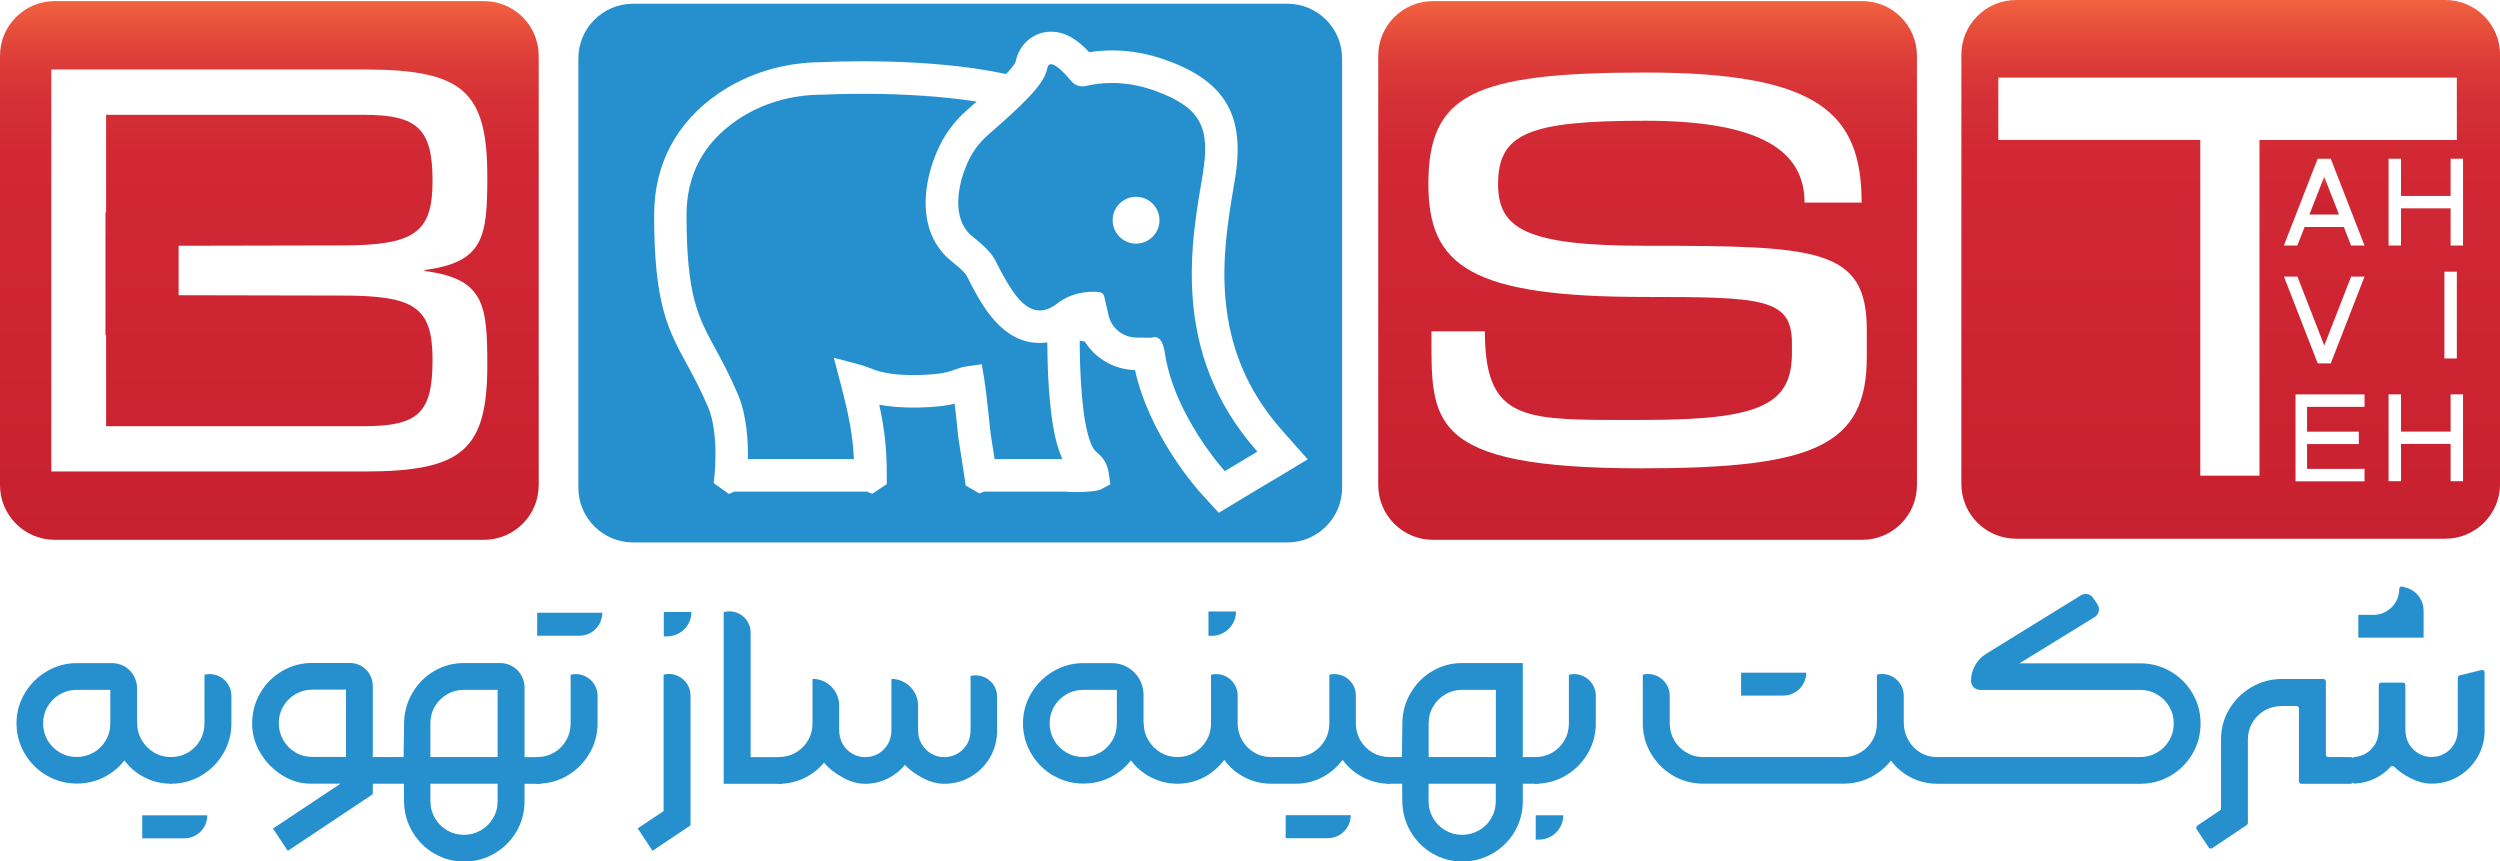
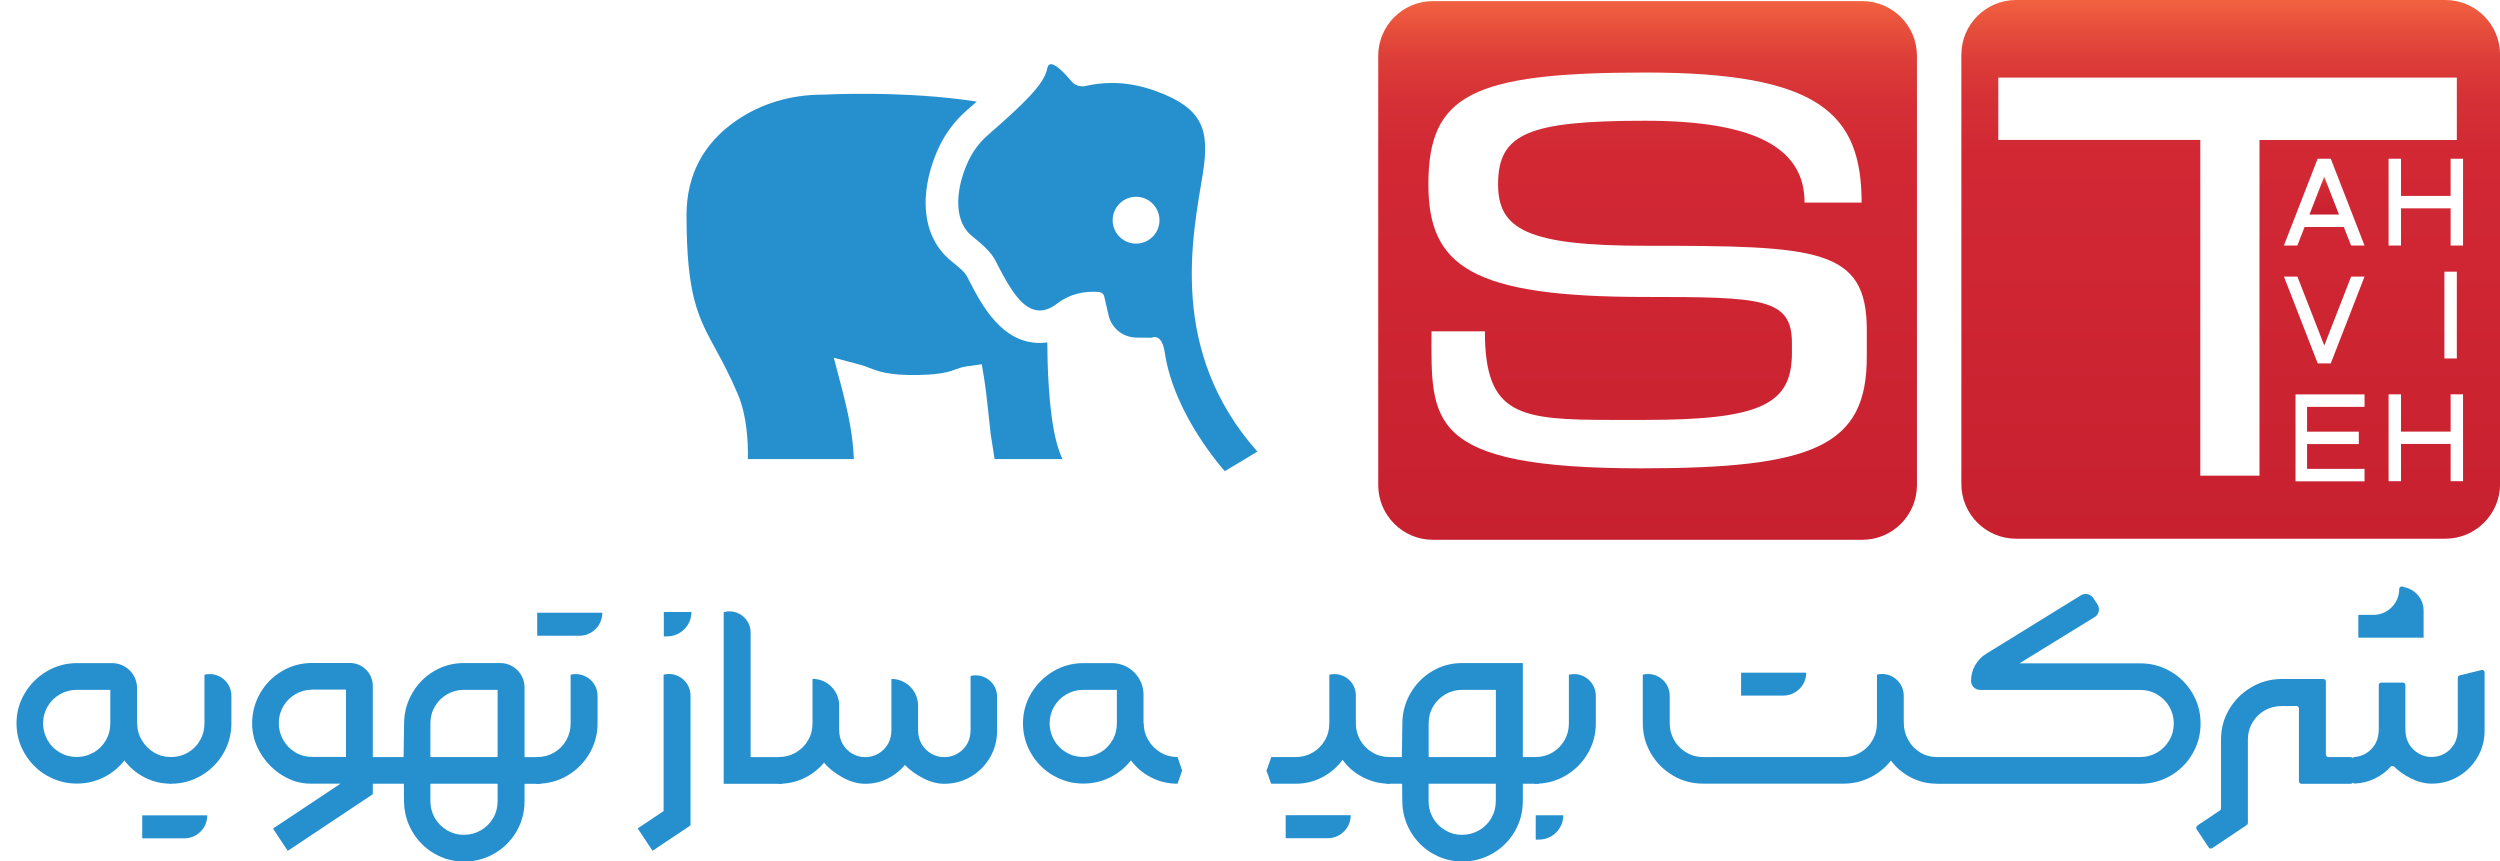
<svg xmlns="http://www.w3.org/2000/svg" id="Layer_1" data-name="Layer 1" version="1.1" viewBox="0 0 361.93 124.72">
  <defs>
    <style> .cls-1 { fill: url(#linear-gradient); } .cls-1, .cls-2, .cls-3, .cls-4, .cls-5, .cls-6 { stroke-width: 0px; } .cls-7 { clip-path: url(#clippath-2); } .cls-2 { fill: none; } .cls-3 { fill: #2690cf; } .cls-8 { clip-path: url(#clippath-1); } .cls-4 { fill: url(#linear-gradient-2); } .cls-5 { fill: url(#linear-gradient-3); } .cls-9 { clip-path: url(#clippath); } .cls-10 { clip-path: url(#clippath-3); } .cls-6 { fill: url(#linear-gradient-4); } </style>
    <clipPath id="clippath">
-       <path class="cls-2" d="M15.36,16.61v14.14h-.09v17.8h.09v13.15h37.31c7.93,0,9.95-1.94,9.95-9.6s-2.59-9.31-13.11-9.31l-23.65-.05v-7.16l23.65-.05c10.52,0,13.11-1.86,13.11-9.31s-2.02-9.6-9.95-9.6H15.36ZM7.43,10.06h45.32c14.24,0,17.8,3.13,17.8,15.49,0,8.78-.49,12.43-9.15,13.55.06.02.11.04.17.06-.06.02-.11.04-.17.06,8.66,1.12,9.15,4.76,9.15,13.55,0,12.36-3.56,15.49-17.8,15.49H7.43V10.06ZM7.92.16C3.55.16,0,3.7,0,8.08v62.15c0,4.37,3.55,7.92,7.92,7.92h62.15c4.37,0,7.92-3.55,7.92-7.92V8.08c0-4.37-3.55-7.92-7.92-7.92H7.92Z" />
-     </clipPath>
+       </clipPath>
    <linearGradient id="linear-gradient" x1="-36.45" y1="206" x2="-35.62" y2="206" gradientTransform="translate(19400.78 -3347.91) rotate(-90) scale(93.99 -93.99)" gradientUnits="userSpaceOnUse">
      <stop offset="0" stop-color="#c7202e" />
      <stop offset="0" stop-color="#c7202e" />
      <stop offset=".51" stop-color="#d02634" />
      <stop offset=".71" stop-color="#d12834" />
      <stop offset=".81" stop-color="#d53036" />
      <stop offset=".89" stop-color="#dd3d38" />
      <stop offset=".95" stop-color="#e7503c" />
      <stop offset="1" stop-color="#f26240" />
    </linearGradient>
    <clipPath id="clippath-1">
      <path class="cls-2" d="M238.2,60.79c16.89,0,21.22-2.34,21.22-9.71v-1.43c0-6.5-4.38-6.66-21.27-6.66-25.13,0-31.36-4.43-31.36-16.32,0-12.92,6.28-16.17,31.41-16.17s31.31,5.91,31.31,18.83h-8.26c0-7.37-6.16-11.85-23.05-11.85s-21.32,1.82-21.32,9.19c0,6.5,4.17,8.91,21.27,8.91,24.93,0,32.11.29,32.11,12.18v3.92c0,12.92-7.68,16.12-32.6,16.12-31.41,0-30.42-6.91-30.42-19.83h7.73c0,12.21,4.97,12.82,18.41,12.82,1.5,0,3.11,0,4.83,0M207.45.16c-4.37,0-7.92,3.55-7.92,7.92v62.15c0,4.37,3.55,7.92,7.92,7.92h62.15c4.37,0,7.92-3.55,7.92-7.92V8.08c0-4.37-3.55-7.92-7.92-7.92h-62.15Z" />
    </clipPath>
    <linearGradient id="linear-gradient-2" x1="-36.45" y1="206.44" x2="-35.62" y2="206.44" gradientTransform="translate(19641.24 -3347.91) rotate(-90) scale(93.99 -93.99)" gradientUnits="userSpaceOnUse">
      <stop offset="0" stop-color="#c7202e" />
      <stop offset="0" stop-color="#c7202e" />
      <stop offset=".51" stop-color="#d02634" />
      <stop offset=".71" stop-color="#d12834" />
      <stop offset=".81" stop-color="#d53036" />
      <stop offset=".89" stop-color="#dd3d38" />
      <stop offset=".95" stop-color="#e7503c" />
      <stop offset="1" stop-color="#f26240" />
    </linearGradient>
    <clipPath id="clippath-2">
      <polygon class="cls-2" points="334.34 31.06 338.62 31.06 336.48 25.58 334.34 31.06" />
    </clipPath>
    <linearGradient id="linear-gradient-3" x1="-27.79" y1="211.12" x2="-26.96" y2="211.12" gradientTransform="translate(1732.6 -152.68) rotate(-90) scale(6.61 -6.61)" gradientUnits="userSpaceOnUse">
      <stop offset="0" stop-color="#c7202e" />
      <stop offset="0" stop-color="#c7202e" />
      <stop offset=".51" stop-color="#d02634" />
      <stop offset=".71" stop-color="#d12834" />
      <stop offset=".81" stop-color="#d53036" />
      <stop offset=".89" stop-color="#dd3d38" />
      <stop offset=".95" stop-color="#e7503c" />
      <stop offset="1" stop-color="#f26240" />
    </linearGradient>
    <clipPath id="clippath-3">
      <path class="cls-2" d="M332.33,57.1h9.99v1.8h-8.32v3.59h7.49v1.8h-7.49v3.59h8.32v1.8h-9.99v-12.57ZM354.78,62.48v-5.39h1.8v12.57h-1.8v-5.39h-7.18v5.39h-1.8v-12.57h1.8v5.39h7.18ZM340.37,40.04h1.95l-4.89,12.57h-1.89l-4.89-12.57h1.95l3.89,9.98,3.89-9.98ZM353.88,39.33h1.8v12.57h-1.8v-12.57ZM335.54,22.98h1.89l4.89,12.57h-1.95l-1.05-2.69h-5.68l-1.05,2.69h-1.95l4.89-12.57ZM354.78,28.37v-5.39h1.8v12.57h-1.8v-5.39h-7.18v5.39h-1.8v-12.57h1.8v5.39h7.18ZM289.3,11.23h66.38v9.04h-28.57v48.59h-8.57V20.26h-29.24v-9.04ZM291.87,0c-4.37,0-7.92,3.55-7.92,7.92v62.15c0,4.37,3.55,7.92,7.92,7.92h62.15c4.37,0,7.92-3.55,7.92-7.92V7.92c0-4.37-3.55-7.92-7.92-7.92h-62.15Z" />
    </clipPath>
    <linearGradient id="linear-gradient-4" x1="-36.45" y1="206.62" x2="-35.62" y2="206.62" gradientTransform="translate(19742.97 -3348.09) rotate(-90) scale(93.99 -93.99)" gradientUnits="userSpaceOnUse">
      <stop offset="0" stop-color="#c7202e" />
      <stop offset="0" stop-color="#c7202e" />
      <stop offset=".51" stop-color="#d02634" />
      <stop offset=".71" stop-color="#d12834" />
      <stop offset=".81" stop-color="#d53036" />
      <stop offset=".89" stop-color="#dd3d38" />
      <stop offset=".95" stop-color="#e7503c" />
      <stop offset="1" stop-color="#f26240" />
    </linearGradient>
  </defs>
  <g>
    <path class="cls-3" d="M6.77,112.28c-1.34-.78-2.4-1.84-3.19-3.18-.79-1.34-1.19-2.8-1.19-4.38s.4-3.02,1.19-4.35c.79-1.33,1.85-2.39,3.19-3.18,1.34-.79,2.79-1.19,4.36-1.19h5.1c2,0,3.61,1.62,3.61,3.61v5.1c0,1.58-.39,3.04-1.16,4.38-.78,1.34-1.83,2.4-3.17,3.18s-2.8,1.17-4.38,1.17-3.02-.39-4.36-1.17M13.56,108.95c.74-.44,1.33-1.03,1.76-1.77.44-.75.65-1.56.65-2.45v-4.86h-4.86c-.89,0-1.7.22-2.45.65-.75.44-1.34,1.03-1.77,1.77-.44.75-.65,1.56-.65,2.43s.22,1.7.65,2.45c.44.75,1.03,1.34,1.77,1.77.75.44,1.56.65,2.45.65s1.7-.22,2.44-.65M20.89,112.53c-1.19-.62-2.18-1.47-2.96-2.55l-.95-2.35.82-2.42,2.06-.51c0,.89.22,1.71.67,2.46.44.75,1.04,1.35,1.78,1.79.75.44,1.56.65,2.45.65l.66,1.95-.66,1.91c-1.39,0-2.68-.31-3.87-.93" />
    <path class="cls-3" d="M26.69,121.37h-6.1v-3.33h9.42c0,1.84-1.49,3.33-3.33,3.33M24.63,113.46l-.55-1.91.62-1.95h.07c.89,0,1.7-.22,2.44-.65.74-.44,1.32-1.03,1.75-1.77.43-.75.64-1.56.64-2.45v-7.05c1.99-.49,3.9,1.02,3.9,3.06v3.99c0,1.58-.4,3.04-1.19,4.38-.79,1.34-1.86,2.4-3.19,3.18-1.34.78-2.79,1.17-4.36,1.17h-.13Z" />
    <path class="cls-3" d="M39.52,119.95l9.78-6.5h-4.37c-1.4,0-2.76-.4-4.06-1.2-1.3-.8-2.35-1.87-3.16-3.22-.81-1.35-1.21-2.78-1.21-4.3s.39-3.04,1.17-4.39c.78-1.35,1.84-2.41,3.17-3.19,1.33-.78,2.79-1.17,4.37-1.17h5.44c1.83,0,3.32,1.49,3.32,3.32v15.68l-12.31,8.2-2.15-3.24ZM50.09,109.6v-9.76h-4.88c-.87,0-1.68.22-2.43.65-.75.44-1.34,1.03-1.77,1.77-.44.75-.65,1.56-.65,2.43s.22,1.71.65,2.46c.44.75,1.02,1.35,1.76,1.78.74.44,1.55.65,2.44.65h4.88ZM52.51,109.6h3.7l.69,1.95-.69,1.91h-3.7v-3.86Z" />
    <path class="cls-3" d="M62.83,123.55c-1.32-.78-2.37-1.84-3.15-3.18-.78-1.34-1.17-2.8-1.19-4.38l-.02-2.53h-2.26l-.69-1.95.69-1.91h2.22l.07-4.88c.01-1.58.41-3.04,1.19-4.38.78-1.34,1.82-2.4,3.14-3.18s2.76-1.17,4.35-1.17h5.23c1.95,0,3.53,1.58,3.53,3.53v10.09h2.31l.67,1.91-.67,1.95h-2.31v2.53c0,1.58-.39,3.04-1.17,4.38-.78,1.34-1.85,2.4-3.19,3.18-1.35.78-2.81,1.17-4.39,1.17s-3.01-.39-4.33-1.17M72.04,109.6v-9.73h-4.88c-.89,0-1.7.22-2.44.65-.74.44-1.33,1.02-1.76,1.76-.44.74-.65,1.55-.65,2.44v4.88h9.73ZM69.62,120.21c.75-.44,1.34-1.03,1.77-1.77.44-.75.65-1.56.65-2.45v-2.53h-9.73v2.53c0,.89.22,1.7.65,2.45.44.75,1.03,1.34,1.77,1.77.75.44,1.55.65,2.43.65s1.7-.22,2.45-.65" />
    <path class="cls-3" d="M77.64,113.46l-.55-1.91.62-1.95h.07c.89,0,1.7-.22,2.44-.65.74-.44,1.32-1.03,1.75-1.77.43-.75.64-1.56.64-2.45v-7.05c1.99-.48,3.9,1.02,3.9,3.06v3.99c0,1.58-.4,3.04-1.19,4.38-.79,1.34-1.86,2.4-3.19,3.18-1.34.78-2.79,1.17-4.36,1.17h-.13ZM77.78,88.71h9.42c0,1.84-1.49,3.33-3.33,3.33h-6.1v-3.33Z" />
    <path class="cls-3" d="M92.32,119.93l3.75-2.51v-19.75c1.98-.5,3.9,1,3.9,3.05v18.77l-5.5,3.68-2.15-3.24ZM96.11,88.6h3.99c0,1.95-1.58,3.53-3.53,3.53h-.47v-3.53Z" />
    <path class="cls-3" d="M104.77,88.63h0c1.96-.56,3.9.91,3.9,2.95v18.03h4.55l.69,1.95-.69,1.91h-8.45v-24.83Z" />
    <path class="cls-3" d="M112.67,113.46l-.6-1.91.62-1.95h.07c.89,0,1.7-.22,2.45-.65.75-.44,1.34-1.03,1.77-1.77.44-.75.65-1.56.65-2.45v-6.45c2.13,0,3.86,1.73,3.86,3.86v3.53c0,.72.16,1.45.52,2.07.34.57.79,1.03,1.36,1.36.58.34,1.2.51,1.89.51s1.33-.17,1.91-.51c.57-.34,1.02-.79,1.36-1.36.37-.62.52-1.34.52-2.06v-7.39c2.13,0,3.86,1.73,3.86,3.86v3.54c0,.72.16,1.44.53,2.05.35.57.8,1.03,1.37,1.36.58.34,1.2.51,1.89.51s1.33-.17,1.92-.51c.58-.34,1.03-.79,1.37-1.36.37-.62.52-1.35.52-2.08v-7.8c1.95-.48,3.84.99,3.84,3v4.94c0,1.39-.34,2.67-1.02,3.85-.68,1.17-1.61,2.11-2.78,2.79-1.17.69-2.46,1.03-3.85,1.03-1.01,0-2.03-.27-3.07-.81-1.04-.54-1.92-1.18-2.63-1.92-.69.84-1.54,1.51-2.54,2-1,.49-2.07.73-3.2.73s-2.18-.31-3.31-.94c-1.13-.63-2.01-1.33-2.65-2.12-.8.96-1.77,1.71-2.9,2.25-1.14.54-2.35.81-3.64.81h-.09Z" />
    <path class="cls-3" d="M152.48,112.28c-1.34-.78-2.4-1.84-3.19-3.18-.79-1.34-1.19-2.8-1.19-4.38s.4-3.02,1.19-4.35c.79-1.33,1.85-2.39,3.19-3.18,1.34-.79,2.79-1.19,4.36-1.19h4.13c2.53,0,4.58,2.05,4.58,4.58v4.13c0,1.58-.39,3.04-1.16,4.38-.78,1.34-1.83,2.4-3.17,3.18s-2.8,1.17-4.38,1.17-3.02-.39-4.36-1.17M159.28,108.95c.74-.44,1.33-1.03,1.76-1.77.44-.75.65-1.56.65-2.45v-4.86h-4.86c-.89,0-1.7.22-2.45.65-.75.44-1.34,1.03-1.77,1.77-.44.75-.65,1.56-.65,2.43s.22,1.7.65,2.45c.44.75,1.03,1.34,1.77,1.77.75.44,1.56.65,2.45.65s1.7-.22,2.44-.65M166.61,112.53c-1.19-.62-2.18-1.47-2.96-2.55l-.95-2.35.82-2.42,2.06-.51c0,.89.22,1.71.67,2.46.44.75,1.04,1.35,1.78,1.79.75.44,1.56.65,2.45.65l.66,1.95-.66,1.91c-1.39,0-2.68-.31-3.87-.93" />
-     <path class="cls-3" d="M170.41,113.46l-.62-1.91.64-1.95h.04c.89,0,1.7-.22,2.44-.65.74-.44,1.33-1.03,1.76-1.77.44-.75.65-1.56.65-2.45v-7.05c1.96-.49,3.86,1,3.86,3.02v4.03c0,.89.22,1.7.65,2.45.44.75,1.02,1.34,1.76,1.77.74.44,1.55.65,2.44.65l.69,1.95-.69,1.91c-1.38,0-2.66-.31-3.86-.93-1.2-.62-2.17-1.46-2.93-2.53-.78,1.06-1.77,1.91-2.95,2.53-1.18.62-2.46.93-3.84.93h-.07ZM174.95,88.52h3.99c0,1.95-1.58,3.53-3.52,3.53h-.47v-3.53Z" />
    <path class="cls-3" d="M183.36,111.55l.69-1.95h3.55c.89,0,1.7-.22,2.44-.65.74-.44,1.33-1.03,1.76-1.77.44-.75.65-1.56.65-2.45v-7.05c1.95-.48,3.84.99,3.84,3v4.05c0,.89.22,1.7.65,2.45.44.75,1.03,1.34,1.78,1.77.75.44,1.57.65,2.46.65l.67,1.93-.67,1.93c-1.37,0-2.66-.31-3.86-.93-1.2-.62-2.18-1.46-2.95-2.53-.78,1.06-1.77,1.91-2.95,2.53-1.18.62-2.46.93-3.84.93h-3.55l-.69-1.91ZM192.23,121.35h-6.1v-3.33h9.42c0,1.84-1.49,3.33-3.33,3.33" />
    <path class="cls-3" d="M207.35,123.55c-1.32-.78-2.37-1.84-3.15-3.18-.78-1.34-1.17-2.8-1.19-4.38l-.02-2.53h-2.26l-.69-1.95.69-1.91h2.22l.07-4.88c.01-1.58.41-3.04,1.19-4.38.78-1.34,1.82-2.4,3.14-3.18,1.32-.78,2.76-1.17,4.35-1.17h8.76v13.61h2.31l.67,1.91-.67,1.95h-2.31v2.53c0,1.58-.39,3.04-1.17,4.38-.78,1.34-1.85,2.4-3.19,3.18-1.35.78-2.81,1.17-4.39,1.17s-3.01-.39-4.33-1.17M216.56,109.6v-9.73h-4.88c-.89,0-1.7.22-2.44.65-.74.44-1.33,1.02-1.76,1.76-.44.74-.65,1.55-.65,2.44v4.88h9.73ZM214.13,120.21c.75-.44,1.34-1.03,1.77-1.77.43-.75.65-1.56.65-2.45v-2.53h-9.73v2.53c0,.89.22,1.7.65,2.45.44.75,1.03,1.34,1.77,1.77.75.44,1.55.65,2.43.65s1.7-.22,2.45-.65" />
    <path class="cls-3" d="M222.33,118.03h3.99c0,1.95-1.58,3.52-3.52,3.52h-.47v-3.52ZM222.16,113.46l-.55-1.91.62-1.95h.07c.89,0,1.7-.22,2.44-.65.74-.44,1.32-1.03,1.75-1.77.43-.75.64-1.56.64-2.45v-7.05c1.99-.49,3.9,1.02,3.9,3.06v3.99c0,1.58-.39,3.04-1.19,4.38-.79,1.34-1.86,2.4-3.19,3.18-1.34.78-2.79,1.17-4.36,1.17h-.13Z" />
    <path class="cls-3" d="M242.21,112.28c-1.34-.78-2.4-1.84-3.19-3.18-.79-1.34-1.19-2.8-1.19-4.38v-7.05c1.99-.49,3.9,1.02,3.9,3.06v3.99c0,.89.22,1.7.65,2.45.55.94,1.34,1.63,2.37,2.08.59.26,1.25.35,1.89.35h20.18c.65,0,1.3-.09,1.89-.35,1.03-.45,1.83-1.14,2.37-2.08.44-.75.65-1.56.65-2.45v-7.05c1.97-.49,3.88,1.01,3.88,3.04v4.01c0,1.58-.39,3.04-1.17,4.38-.78,1.34-1.84,2.4-3.18,3.18s-2.8,1.17-4.38,1.17h-20.31c-1.58,0-3.04-.39-4.38-1.17M252.07,97.38h9.42c0,1.84-1.49,3.32-3.33,3.32h-6.1v-3.32ZM276.6,112.53c-1.19-.62-2.16-1.46-2.92-2.53l-.69-5.1,2.59-2.39.04,2.22c.01.89.24,1.7.67,2.45.43.75,1,1.34,1.73,1.77.72.44,1.52.65,2.39.65l.71,1.95-.71,1.91c-1.36,0-2.63-.31-3.82-.93" />
    <path class="cls-3" d="M279.89,111.11l.53-1.51h29.41c.89,0,1.7-.22,2.45-.65.75-.44,1.34-1.03,1.77-1.77.44-.75.65-1.56.65-2.45s-.22-1.7-.65-2.44c-.44-.74-1.03-1.33-1.77-1.76-.75-.44-1.56-.65-2.45-.65h-23.17c-.72,0-1.31-.59-1.31-1.31,0-1.6.83-3.08,2.19-3.92l13.72-8.47c.6-.37,1.39-.2,1.78.39l.61.92c.41.62.23,1.45-.4,1.84l-10.89,6.7h17.47c1.6,0,3.06.39,4.4,1.17,1.34.78,2.4,1.84,3.18,3.17.78,1.33,1.17,2.79,1.17,4.37s-.39,3.04-1.17,4.38c-.78,1.34-1.84,2.4-3.18,3.18-1.34.78-2.8,1.17-4.4,1.17h-29.41l-.53-1.47c-.1-.28-.1-.59,0-.88" />
    <path class="cls-3" d="M318.09,119.53l3.29-2.2c.1-.07.16-.18.16-.3v-9.98c0-1.55.38-2.99,1.15-4.31.77-1.32,1.81-2.38,3.13-3.18s2.75-1.22,4.3-1.26h6.24c.2,0,.36.16.36.36v10.58c0,.2.16.36.36.36h3.24c.16,0,.29.1.34.25l.54,1.59c.03.08.03.16,0,.24l-.54,1.55c-.05.15-.19.24-.34.24h-7.14c-.2,0-.36-.16-.36-.36v-10.54c0-.2-.16-.36-.36-.36h-2.01c-.86,0-1.74.17-2.49.59-.8.44-1.43,1.05-1.88,1.83-.44.74-.65,1.55-.65,2.44v12.07c0,.12-.06.23-.16.3l-5.01,3.35c-.17.11-.39.07-.5-.1l-1.75-2.63c-.11-.17-.07-.39.1-.5M340.22,111.42l.31-1.54c.03-.16.17-.28.34-.29.58-.04,1.13-.21,1.62-.5.54-.32.98-.75,1.32-1.29.41-.67.57-1.46.57-2.25v-6.37c0-.2.16-.36.36-.36h3.13c.2,0,.36.16.36.36v6.38c0,.78.17,1.57.58,2.23.34.54.78.97,1.33,1.29.58.34,1.2.51,1.88.51s1.33-.17,1.91-.51c.54-.32.98-.75,1.32-1.29.41-.67.57-1.46.57-2.25v-7.42c0-.17.11-.31.28-.35l3.15-.77c.23-.06.45.12.45.35v8.43c0,1.39-.34,2.67-1.03,3.85-.69,1.17-1.62,2.11-2.79,2.79-1.17.69-2.46,1.03-3.85,1.03-1,0-2.03-.27-3.08-.8-.92-.47-1.7-1.02-2.35-1.66-.15-.15-.38-.14-.51.02-.63.71-1.39,1.27-2.28,1.7-.91.44-1.88.68-2.9.73-.18,0-.34-.12-.37-.3l-.3-1.59s0-.09,0-.14M341.42,89.02h2.17c2.07,0,3.75-1.68,3.75-3.75,0-.24.23-.42.47-.35l.6.18c1.46.43,2.46,1.77,2.46,3.29v3.93h-9.45v-3.3Z" />
  </g>
  <g class="cls-9">
    <rect class="cls-1" y=".16" width="77.99" height="77.99" />
  </g>
  <g class="cls-8">
    <rect class="cls-4" x="199.53" y=".16" width="77.99" height="77.99" />
  </g>
  <g>
    <path class="cls-3" d="M174.14,25.08c1.06-6.44-.15-9.44-6.73-11.87-2.47-.91-4.64-1.2-6.43-1.2-1.6,0-2.89.23-3.82.44-.16.04-.31.05-.47.05-.6,0-1.18-.26-1.58-.74-.86-1.03-2.2-2.47-2.96-2.47-.26,0-.45.17-.53.6-.42,2.33-3.53,5.23-8.62,9.68-1.27,1.11-2.16,2.38-2.77,3.66-1.67,3.48-2.51,8.55.51,10.96,3.06,2.44,3.19,3.22,3.9,4.57,1.58,2.99,3.38,6.19,5.89,6.19.78,0,1.63-.31,2.55-1.03,1.8-1.39,3.83-1.68,5.16-1.68.37,0,.68.02.93.05.34.04.62.29.69.62l.63,2.74c.43,1.86,2.07,3.19,3.99,3.22l2.26.03s.18-.1.44-.1c.47,0,1.17.34,1.45,2.25,1.34,9.1,8.69,17.16,8.69,17.16l4.71-2.83c-12.92-14.58-9.41-31.06-7.88-40.31M164.47,35.27c-1.87,0-3.39-1.52-3.39-3.39s1.52-3.39,3.39-3.39,3.39,1.52,3.39,3.39-1.52,3.39-3.39,3.39" />
-     <path class="cls-3" d="M186.38.54h-94.73c-4.37,0-7.92,3.55-7.92,7.92v62.15c0,4.37,3.55,7.92,7.92,7.92h94.73c4.37,0,7.92-3.55,7.92-7.92V8.46c0-4.37-3.55-7.92-7.92-7.92M184.45,69.42l-4.71,2.83-3.3,1.99-2.6-2.85c-.32-.35-7.41-8.22-9.52-17.81-3.04-.08-5.74-1.68-7.28-4.14l-.73-.12c0,2.14.09,9.51,1.19,13.56.53,1.94.98,2.34,1.38,2.69.52.46,1.39,1.23,1.63,2.91l.24,1.63-1.45.78c-.43.23-3.17.48-5.19.28-.22,0-.35,0-.39,0h0s-11.26,0-11.26,0l-.65.27-2.01-1.15-.16-1.15-.9-5.78c-.1-1.02-.32-3.13-.53-4.91-1.1.26-2.67.5-5.16.55-2.51.05-4.37-.14-5.76-.41.81,3.74,1.09,6.54,1.09,10.23v1.27s-2.12,1.4-2.12,1.4l-.74-.32h-19.2l-.79.35-2.2-1.58.13-1.35c.03-.25.58-6.02-.94-9.63-1.09-2.57-2.14-4.51-3.07-6.21-2.76-5.07-4.75-8.73-4.75-21.61,0-7.36,3.23-13.46,9.35-17.63,4.31-2.94,9.5-4.5,15.01-4.51,1.23-.06,15.34-.73,26.59,1.72.69-.73,1.21-1.36,1.38-1.77.51-2.57,2.61-4.36,5.14-4.36,2.21,0,3.97,1.32,5.52,2.97,1.1-.17,2.2-.26,3.31-.26,2.67,0,5.38.5,8.06,1.49,8.4,3.1,11.22,8.04,9.74,17.05-.07.43-.15.87-.22,1.33-1.53,9.11-3.85,22.87,6.99,35.1l3.75,4.23-4.84,2.92Z" />
    <path class="cls-3" d="M151.6,49.57c-.36.05-.72.08-1.08.08-5.47,0-8.34-5.45-10.05-8.7-.11-.2-.2-.39-.29-.58-.33-.66-.51-1.02-2.37-2.5-5.25-4.18-4.26-11.6-1.82-16.68.96-1.99,2.28-3.73,3.92-5.17.42-.37.94-.82,1.49-1.31-10.29-1.63-22.03-1.02-22.16-1.01h-.13c-4.59,0-8.88,1.28-12.42,3.69-4.84,3.3-7.3,7.93-7.3,13.74,0,11.68,1.66,14.74,4.18,19.36.98,1.8,2.09,3.84,3.27,6.63,1.28,3.03,1.48,6.81,1.43,9.34h15.35c-.15-3.31-.68-6.19-1.88-10.76l-1.03-3.91,3.91,1.04c.42.11.8.26,1.21.42,1.22.48,2.9,1.13,7.12,1.04,3.4-.07,4.52-.49,5.33-.79.44-.16.94-.35,1.57-.44l2.28-.33.38,2.27c.27,1.62.83,7.13.91,7.82l.57,3.64h9.82c-.29-.62-.57-1.39-.83-2.35-1.23-4.5-1.35-11.97-1.36-14.54" />
  </g>
  <g class="cls-7">
    <rect class="cls-5" x="334.34" y="25.58" width="4.28" height="5.49" />
  </g>
  <g class="cls-10">
    <rect class="cls-6" x="283.95" width="77.99" height="77.99" />
  </g>
</svg>